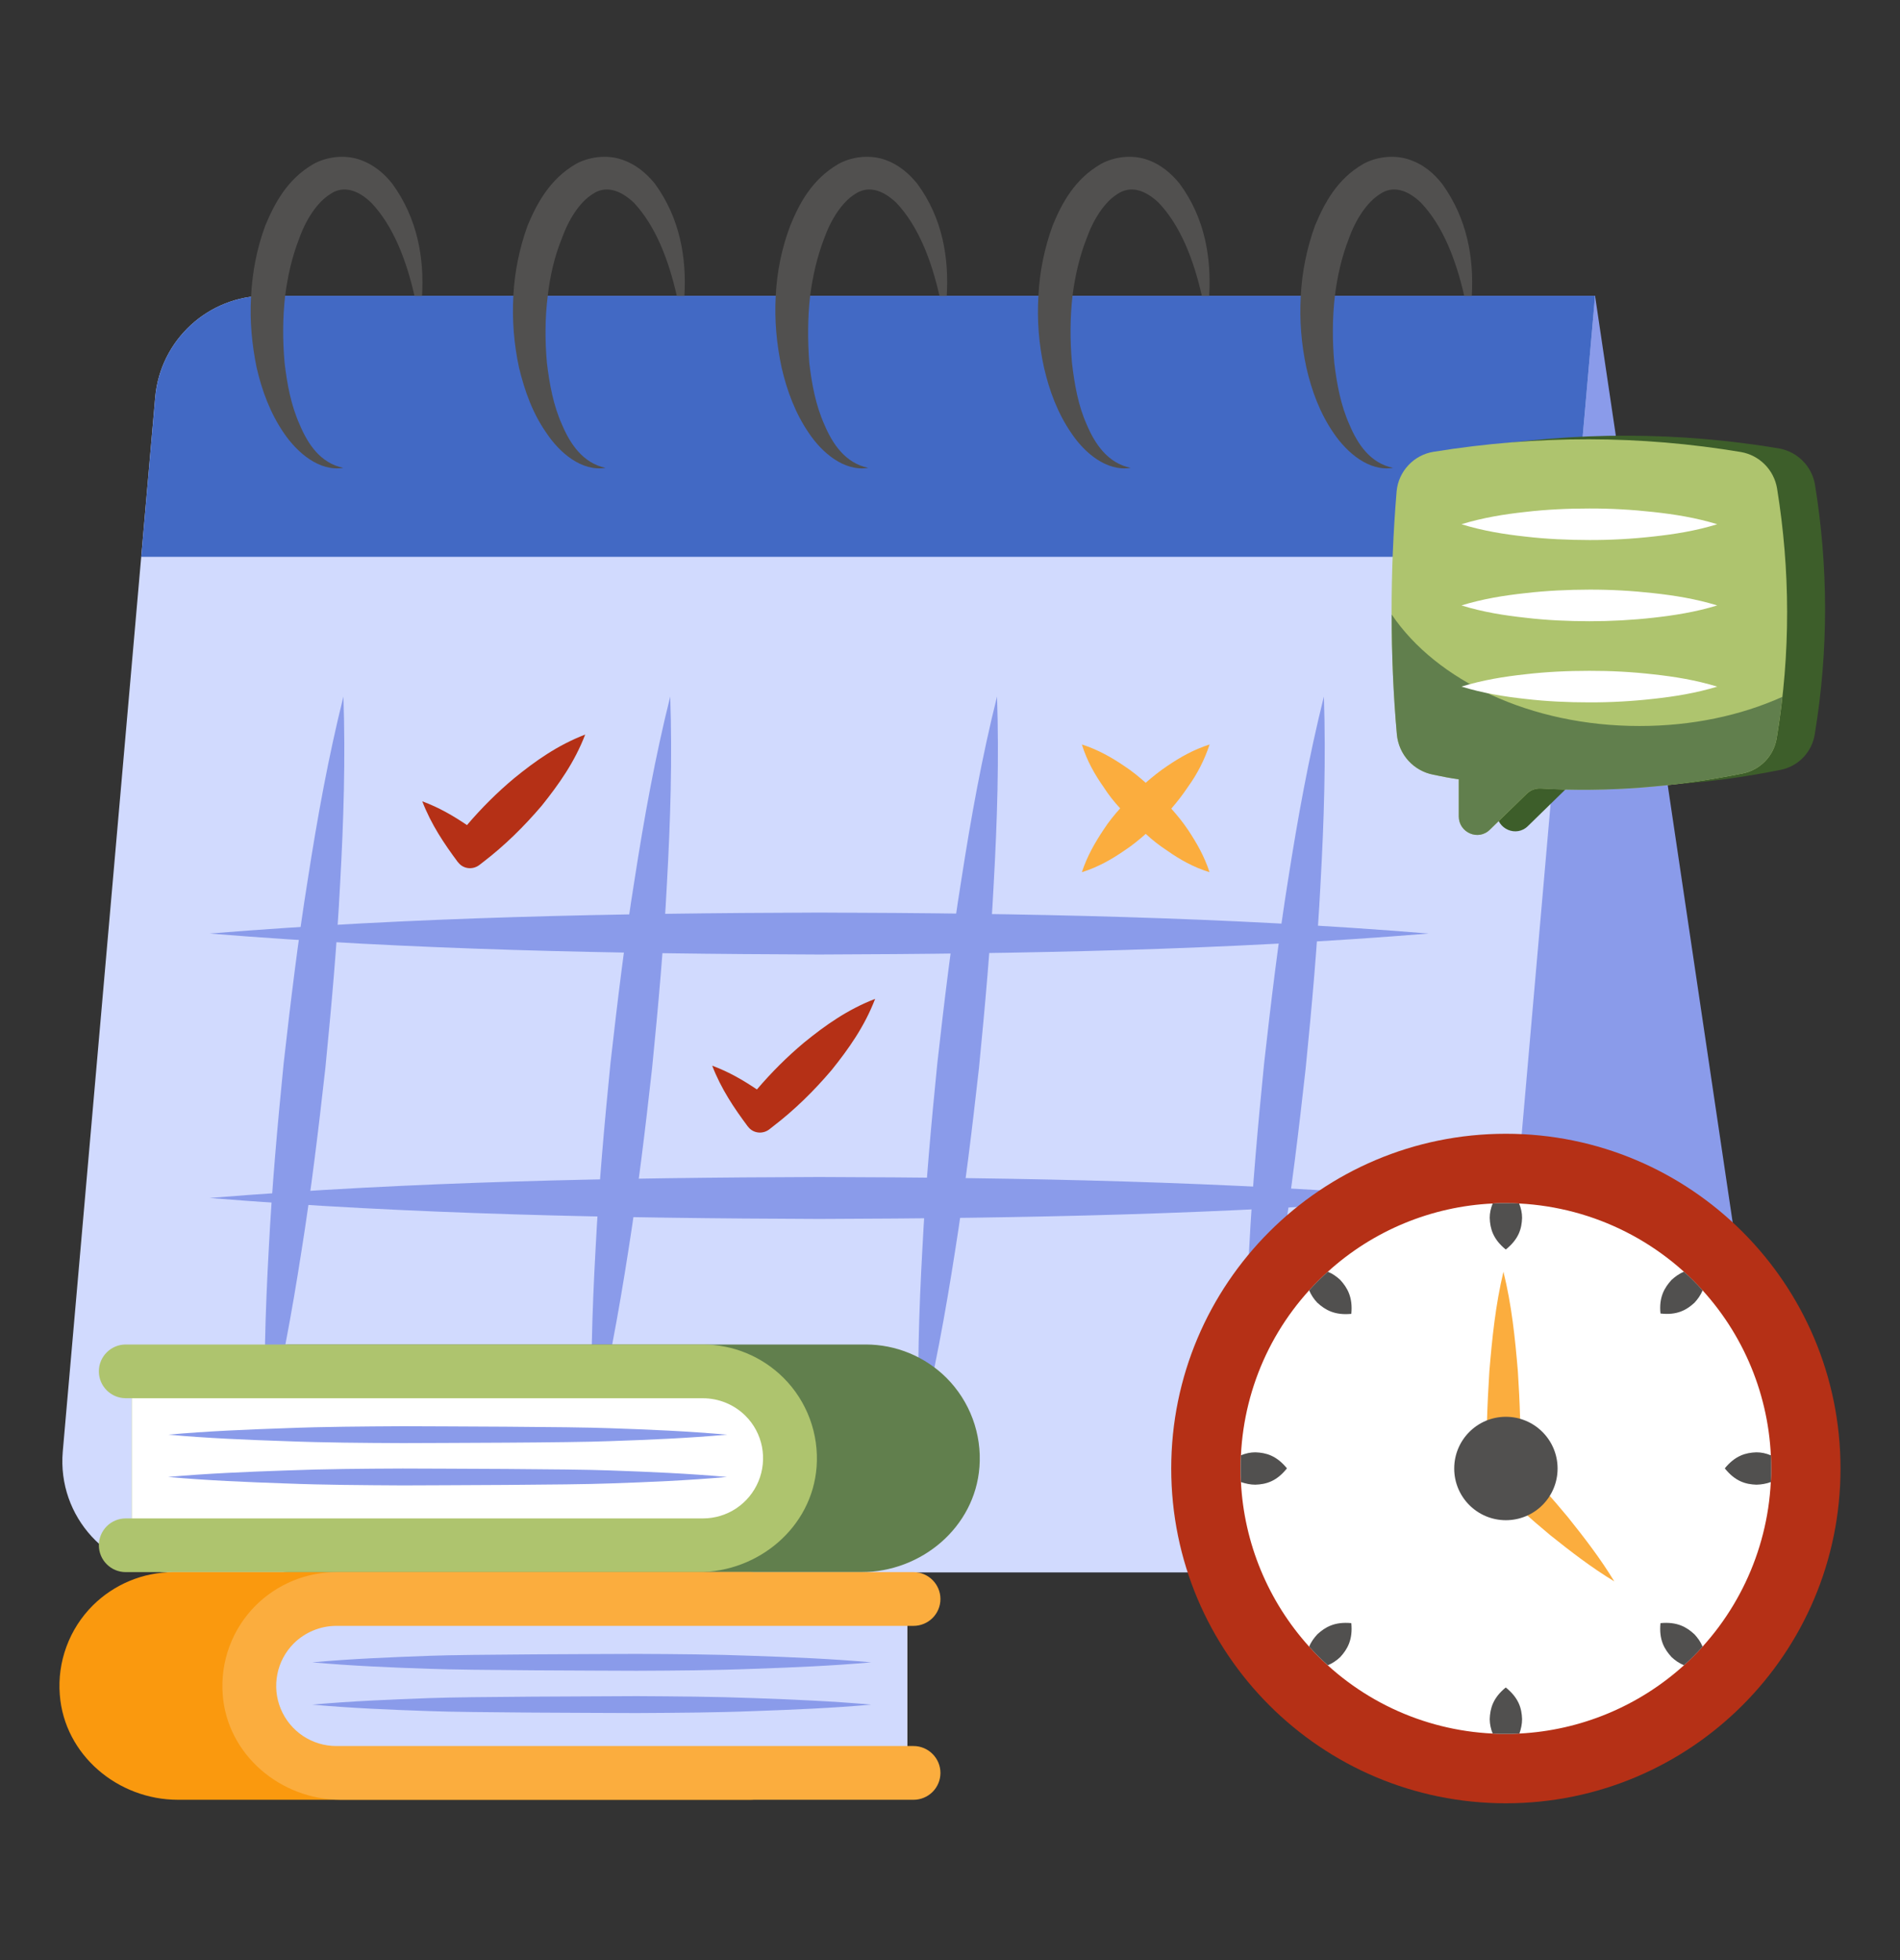
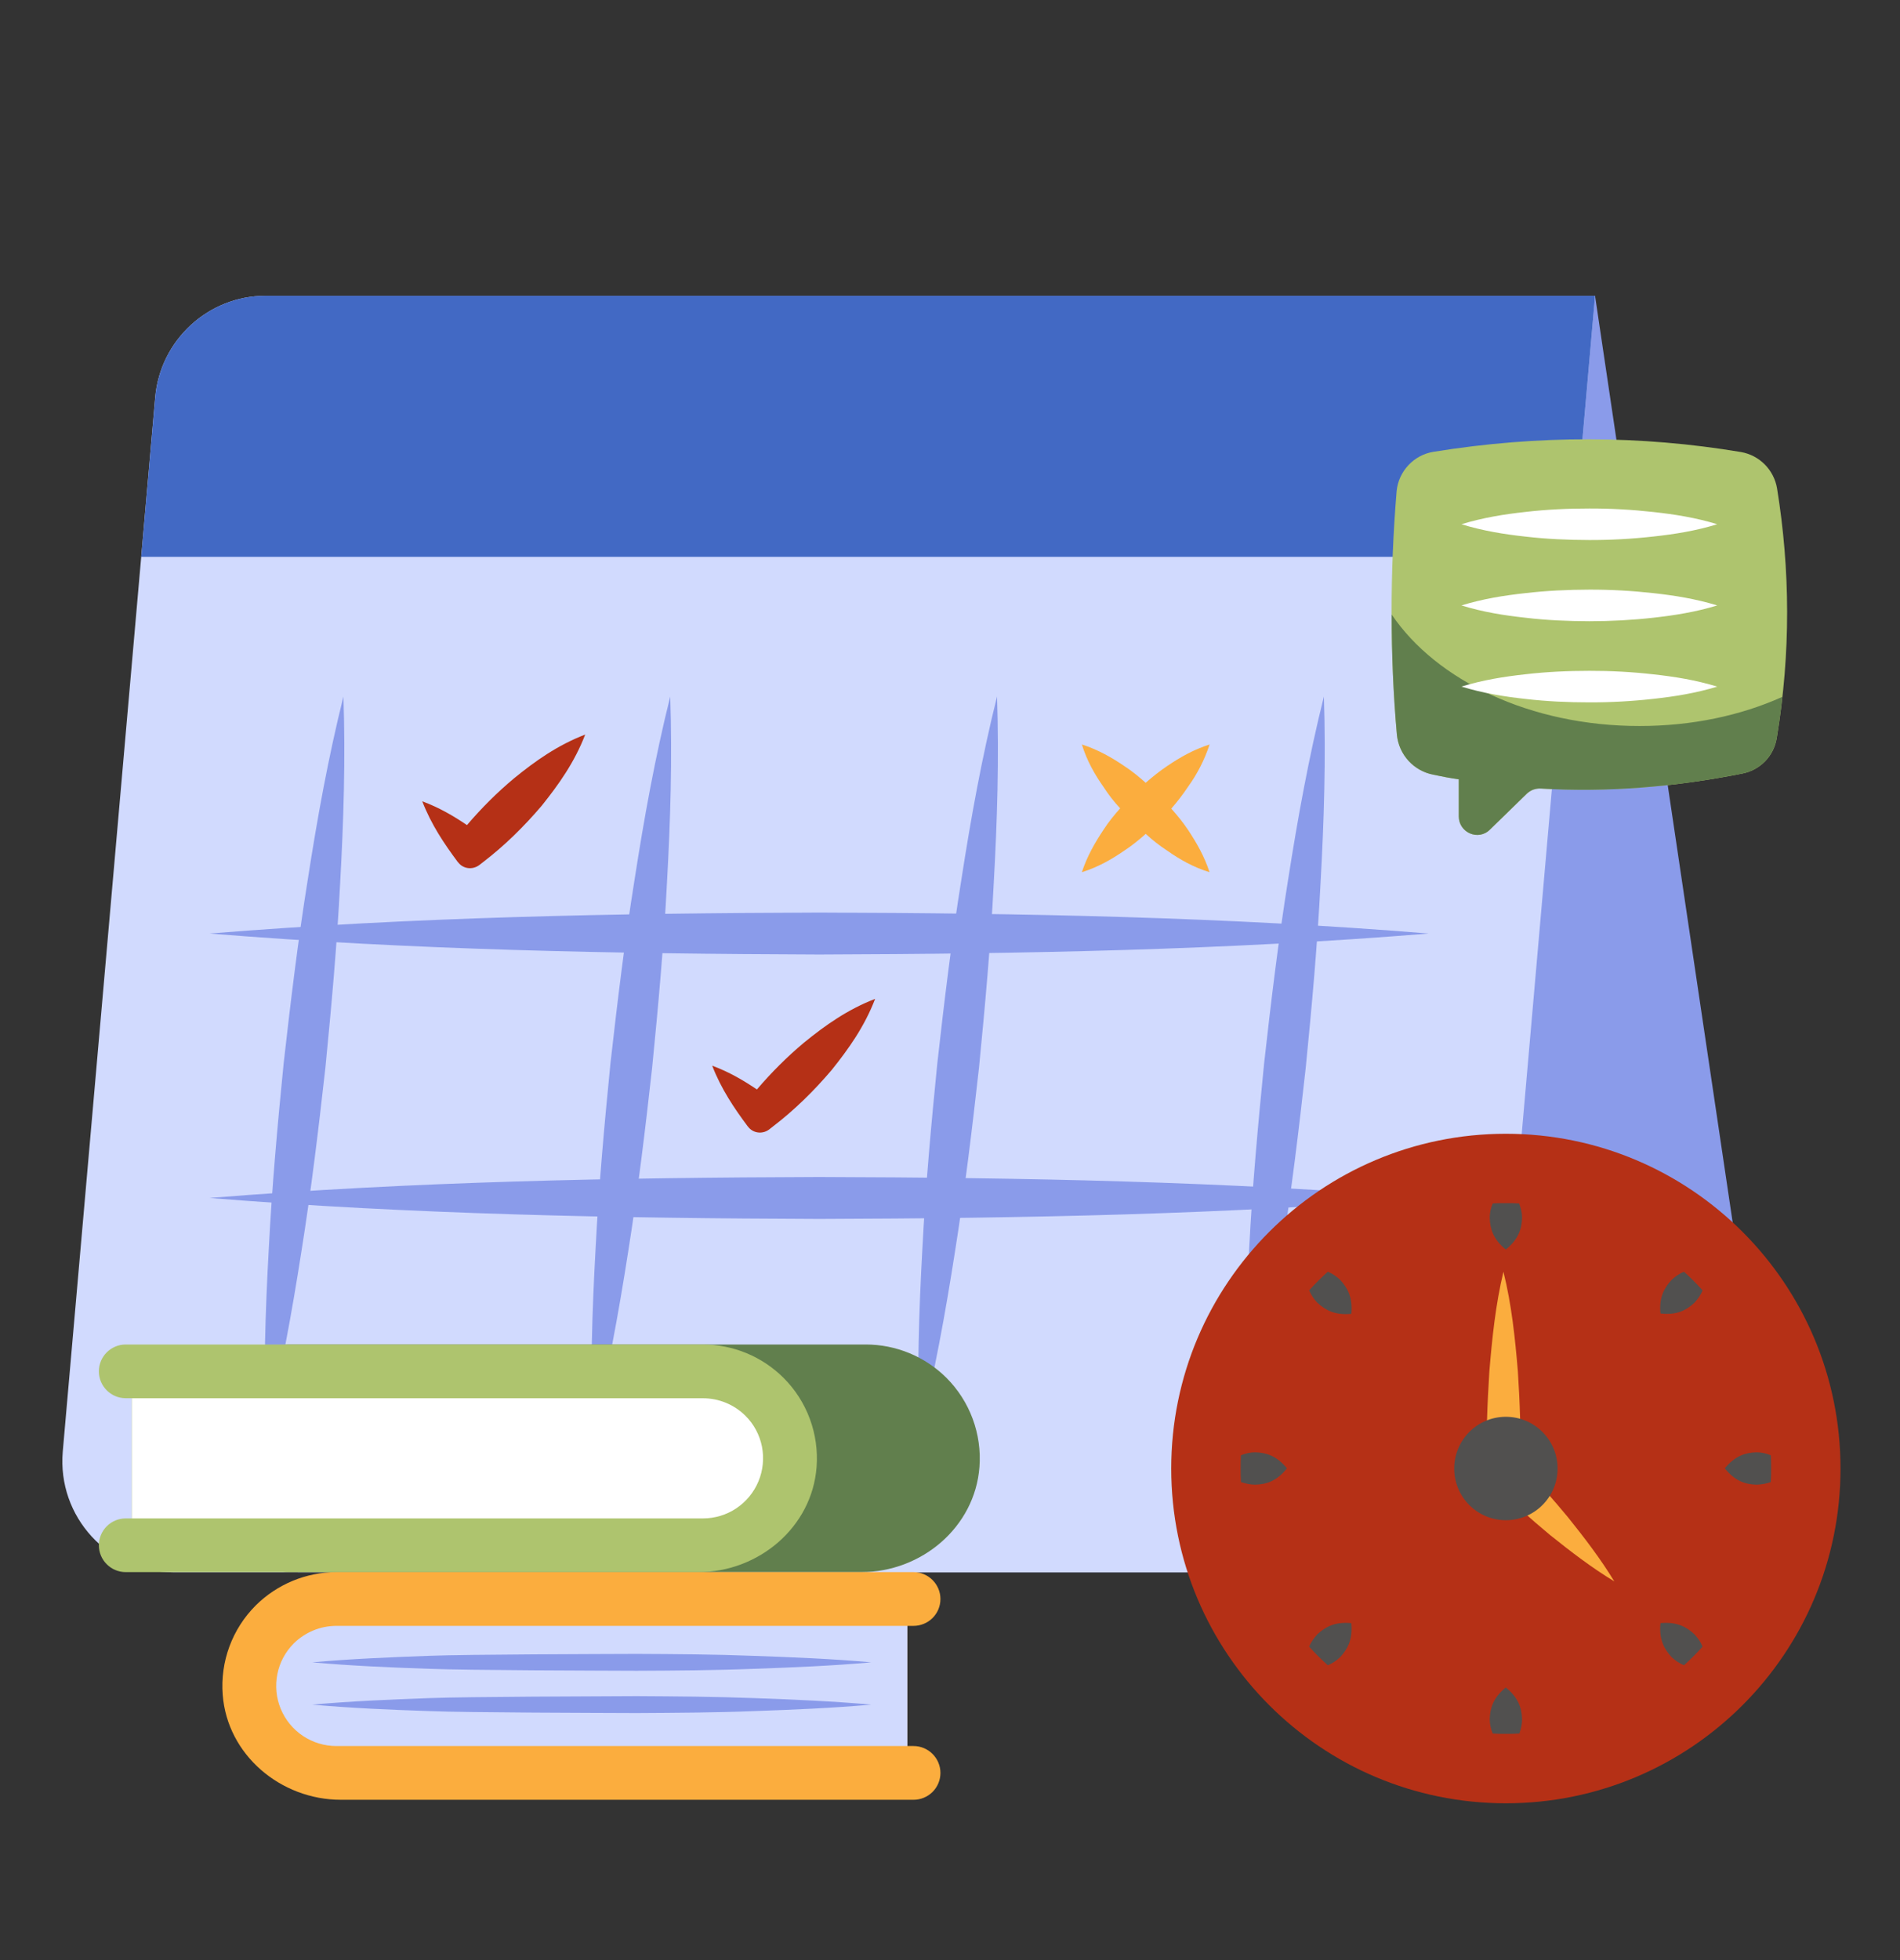
<svg xmlns="http://www.w3.org/2000/svg" width="32" height="33" viewBox="0 0 32 33" fill="none">
  <rect x="0" y="0" width="32" height="33" fill="#333333" stroke="none" />
  <path d="M27.89 26.472H5.015L6.746 6.688C6.788 6.222 7.002 5.788 7.347 5.472C7.691 5.156 8.142 4.981 8.61 4.98H26.864L29.739 24.331C29.909 25.46 29.034 26.472 27.89 26.472Z" fill="#8A9BEA" />
  <path d="M26.864 4.98L25.132 24.768C25.091 25.234 24.877 25.667 24.532 25.982C24.187 26.298 23.736 26.472 23.269 26.472H2.92C1.824 26.472 0.963 25.535 1.057 24.439L2.614 6.688C2.699 5.724 3.509 4.98 4.473 4.98H26.864Z" fill="#D1DAFE" />
  <path d="M26.864 4.98L26.478 9.375H2.379L2.615 6.688C2.699 5.724 3.509 4.98 4.474 4.98H26.864Z" fill="#4269C4" />
-   <path d="M7.108 4.983H6.981C6.845 4.381 6.623 3.802 6.252 3.412C6.016 3.186 5.772 3.124 5.565 3.266C5.343 3.402 5.15 3.699 5.038 4.019C4.92 4.32 4.845 4.644 4.802 4.983C4.76 5.355 4.76 5.736 4.793 6.108C4.835 6.466 4.901 6.823 5.047 7.148C5.183 7.473 5.395 7.797 5.781 7.877C5.376 7.943 5.005 7.619 4.783 7.294C4.553 6.96 4.412 6.579 4.322 6.188C4.242 5.797 4.205 5.402 4.228 5.002C4.247 4.597 4.322 4.193 4.468 3.797C4.628 3.416 4.84 3.016 5.278 2.762C5.499 2.64 5.79 2.602 6.04 2.682C6.289 2.762 6.478 2.927 6.609 3.096C7.033 3.68 7.146 4.348 7.108 4.983ZM11.527 4.983H11.399C11.263 4.381 11.042 3.802 10.675 3.412C10.435 3.186 10.19 3.124 9.983 3.266C9.762 3.402 9.574 3.699 9.461 4.019C9.338 4.32 9.263 4.649 9.225 4.983C9.178 5.355 9.178 5.736 9.211 6.108C9.254 6.466 9.319 6.823 9.465 7.148C9.602 7.473 9.818 7.797 10.199 7.877C9.795 7.943 9.423 7.619 9.206 7.294C8.971 6.96 8.835 6.579 8.741 6.188C8.656 5.793 8.623 5.388 8.646 4.983C8.665 4.588 8.745 4.188 8.886 3.797C9.046 3.416 9.263 3.016 9.696 2.762C9.917 2.64 10.213 2.602 10.458 2.682C10.712 2.762 10.896 2.927 11.032 3.096C11.456 3.68 11.564 4.348 11.527 4.983ZM15.945 4.983H15.823C15.687 4.381 15.465 3.802 15.094 3.412C14.854 3.186 14.614 3.124 14.402 3.266C14.181 3.402 13.992 3.699 13.879 4.019C13.762 4.324 13.687 4.649 13.644 4.983C13.602 5.35 13.602 5.736 13.63 6.108C13.672 6.466 13.738 6.823 13.884 7.148C14.021 7.473 14.237 7.797 14.623 7.877C14.218 7.943 13.842 7.619 13.625 7.294C13.395 6.96 13.254 6.579 13.164 6.188C13.079 5.793 13.042 5.388 13.065 4.983C13.084 4.583 13.164 4.183 13.31 3.797C13.465 3.416 13.682 3.016 14.119 2.762C14.336 2.64 14.632 2.602 14.882 2.682C15.131 2.762 15.315 2.927 15.451 3.096C15.879 3.68 15.983 4.348 15.945 4.983ZM20.365 4.983H20.242C20.106 4.381 19.885 3.802 19.513 3.412C19.273 3.186 19.033 3.124 18.821 3.266C18.6 3.402 18.412 3.699 18.299 4.019C18.181 4.32 18.106 4.644 18.063 4.983C18.021 5.355 18.021 5.736 18.054 6.108C18.096 6.466 18.157 6.823 18.303 7.148C18.44 7.473 18.656 7.797 19.042 7.877C18.637 7.943 18.261 7.619 18.045 7.294C17.814 6.96 17.673 6.579 17.583 6.188C17.496 5.793 17.464 5.387 17.489 4.983C17.508 4.583 17.588 4.183 17.729 3.797C17.885 3.416 18.101 3.016 18.539 2.762C18.76 2.64 19.052 2.602 19.301 2.682C19.55 2.762 19.734 2.927 19.87 3.096C20.299 3.68 20.402 4.348 20.365 4.983ZM24.788 4.983H24.661C24.524 4.381 24.303 3.802 23.931 3.412C23.696 3.186 23.451 3.124 23.244 3.266C23.023 3.402 22.83 3.699 22.717 4.019C22.599 4.32 22.524 4.644 22.482 4.983C22.439 5.355 22.439 5.736 22.472 6.108C22.515 6.466 22.581 6.823 22.727 7.148C22.863 7.473 23.075 7.797 23.461 7.877C23.056 7.943 22.684 7.619 22.463 7.294C22.232 6.96 22.091 6.579 22.002 6.188C21.917 5.793 21.884 5.388 21.908 4.983C21.927 4.588 22.006 4.188 22.148 3.797C22.308 3.416 22.519 3.016 22.957 2.762C23.178 2.64 23.47 2.602 23.719 2.682C23.974 2.762 24.157 2.927 24.289 3.096C24.712 3.68 24.825 4.348 24.788 4.983Z" fill="#51504F" />
  <path d="M5.784 11.727C5.82 12.778 5.787 13.822 5.729 14.864C5.676 15.906 5.582 16.943 5.48 17.98C5.364 19.015 5.24 20.049 5.075 21.079C4.914 22.11 4.728 23.138 4.472 24.158C4.436 23.107 4.469 22.063 4.527 21.021C4.58 19.98 4.674 18.942 4.777 17.906C4.894 16.871 5.018 15.836 5.184 14.806C5.344 13.775 5.529 12.748 5.784 11.727ZM11.288 11.727C11.324 12.778 11.291 13.822 11.233 14.864C11.18 15.906 11.086 16.943 10.983 17.98C10.868 19.015 10.743 20.049 10.579 21.079C10.418 22.11 10.232 23.138 9.976 24.158C9.94 23.107 9.973 22.063 10.031 21.021C10.084 19.98 10.178 18.942 10.281 17.906C10.398 16.871 10.522 15.836 10.688 14.806C10.848 13.775 11.033 12.748 11.288 11.727ZM16.792 11.727C16.828 12.778 16.795 13.822 16.737 14.864C16.684 15.906 16.59 16.943 16.488 17.98C16.372 19.015 16.247 20.049 16.083 21.079C15.922 22.11 15.736 23.138 15.48 24.158C15.444 23.107 15.477 22.063 15.535 21.021C15.588 19.98 15.682 18.942 15.786 17.906C15.902 16.871 16.026 15.836 16.192 14.806C16.352 13.775 16.537 12.748 16.792 11.727ZM22.297 11.727C22.332 12.778 22.299 13.822 22.241 14.864C22.188 15.906 22.094 16.943 21.991 17.98C21.876 19.015 21.752 20.049 21.587 21.079C21.426 22.11 21.24 23.138 20.985 24.158C20.948 23.107 20.981 22.063 21.039 21.021C21.092 19.98 21.187 18.942 21.29 17.906C21.406 16.871 21.53 15.836 21.695 14.806C21.857 13.775 22.042 12.748 22.297 11.727Z" fill="#8A9BEA" />
  <path d="M3.531 15.717C6.953 15.439 10.374 15.375 13.796 15.364C17.217 15.374 20.64 15.437 24.061 15.717C20.64 15.996 17.218 16.059 13.796 16.07C10.375 16.058 6.953 15.995 3.531 15.717ZM3.531 20.169C6.953 19.891 10.374 19.827 13.796 19.816C17.217 19.826 20.64 19.889 24.061 20.169C20.64 20.448 17.218 20.511 13.796 20.522C10.375 20.51 6.953 20.446 3.531 20.169Z" fill="#8A9BEA" />
  <path d="M9.856 12.367C9.677 12.833 9.409 13.209 9.122 13.567C8.825 13.915 8.501 14.235 8.138 14.513L8.072 14.564C7.959 14.649 7.799 14.63 7.715 14.517L7.71 14.513C7.479 14.202 7.263 13.882 7.112 13.491C7.395 13.595 7.635 13.736 7.865 13.891C8.11 13.604 8.373 13.341 8.661 13.101C9.013 12.814 9.39 12.546 9.856 12.367ZM14.739 16.817C14.56 17.283 14.292 17.66 14.005 18.017C13.708 18.366 13.383 18.686 13.021 18.963L12.955 19.015C12.842 19.1 12.682 19.081 12.598 18.968L12.593 18.963C12.362 18.653 12.146 18.333 11.995 17.942C12.277 18.046 12.518 18.187 12.748 18.342C12.993 18.055 13.256 17.792 13.543 17.552C13.896 17.265 14.273 16.996 14.739 16.817Z" fill="#B53016" />
  <path d="M20.009 13.972C20.152 14.187 20.283 14.414 20.371 14.684C20.097 14.6 19.87 14.47 19.659 14.322C19.53 14.238 19.409 14.144 19.297 14.039C19.183 14.14 19.064 14.237 18.934 14.322C18.719 14.47 18.491 14.6 18.221 14.684C18.31 14.414 18.441 14.187 18.584 13.972C18.668 13.841 18.765 13.723 18.866 13.609C18.761 13.497 18.667 13.376 18.584 13.247C18.436 13.036 18.306 12.808 18.221 12.534C18.495 12.622 18.723 12.753 18.934 12.896C19.064 12.981 19.183 13.078 19.296 13.179C19.41 13.078 19.533 12.981 19.659 12.896C19.87 12.753 20.097 12.622 20.372 12.534C20.288 12.789 20.166 13.029 20.009 13.246C19.923 13.375 19.829 13.497 19.727 13.614C19.828 13.727 19.924 13.845 20.009 13.972Z" fill="#FBAD3E" />
  <path d="M25.362 30.36C28.475 30.36 30.998 27.837 30.998 24.724C30.998 21.611 28.475 19.088 25.362 19.088C22.25 19.088 19.726 21.611 19.726 24.724C19.726 27.837 22.25 30.36 25.362 30.36Z" fill="#B53016" />
-   <path d="M29.83 24.721C29.83 24.798 29.83 24.869 29.824 24.947V24.952C29.764 26.133 29.238 27.242 28.362 28.036C27.598 28.727 26.619 29.133 25.59 29.186H25.585C25.508 29.191 25.437 29.191 25.36 29.191C25.288 29.191 25.211 29.191 25.14 29.186C24.553 29.158 23.979 29.015 23.448 28.764C22.918 28.513 22.442 28.159 22.049 27.723C21.358 26.959 20.952 25.98 20.9 24.952V24.947C20.895 24.869 20.895 24.798 20.895 24.721C20.895 24.649 20.895 24.572 20.9 24.501C20.928 23.915 21.071 23.34 21.322 22.809C21.573 22.279 21.927 21.804 22.363 21.411C23.127 20.717 24.109 20.311 25.14 20.262C25.211 20.256 25.288 20.256 25.36 20.256C25.984 20.257 26.602 20.387 27.173 20.64C27.744 20.893 28.255 21.262 28.675 21.724C29.42 22.544 29.832 23.613 29.83 24.721Z" fill="white" />
  <path d="M25.635 20.504C25.629 20.685 25.58 20.861 25.36 21.037C25.145 20.861 25.096 20.685 25.09 20.504C25.09 20.421 25.107 20.344 25.14 20.262C25.211 20.256 25.288 20.256 25.36 20.256C25.437 20.256 25.508 20.256 25.585 20.262C25.618 20.344 25.635 20.421 25.635 20.504ZM25.635 28.944C25.635 29.026 25.618 29.104 25.59 29.186H25.585C25.508 29.191 25.437 29.191 25.36 29.191C25.288 29.191 25.211 29.191 25.14 29.186C25.108 29.109 25.091 29.027 25.09 28.944C25.096 28.762 25.145 28.586 25.36 28.41C25.58 28.587 25.629 28.762 25.635 28.944ZM21.675 24.721C21.5 24.941 21.324 24.99 21.142 24.996C21.06 24.996 20.983 24.979 20.9 24.952V24.947C20.895 24.869 20.895 24.798 20.895 24.721C20.895 24.649 20.895 24.572 20.9 24.501C20.983 24.468 21.06 24.451 21.142 24.451C21.324 24.457 21.499 24.506 21.675 24.721ZM29.83 24.721C29.83 24.798 29.83 24.869 29.824 24.947V24.952C29.747 24.98 29.665 24.994 29.582 24.996C29.401 24.99 29.225 24.941 29.049 24.721C29.225 24.506 29.401 24.457 29.582 24.451C29.665 24.451 29.742 24.468 29.824 24.501C29.83 24.572 29.83 24.649 29.83 24.721ZM22.759 22.12C22.479 22.147 22.319 22.054 22.187 21.933C22.129 21.873 22.082 21.802 22.049 21.724C22.148 21.614 22.253 21.51 22.363 21.411C22.446 21.444 22.512 21.493 22.572 21.548C22.693 21.68 22.786 21.84 22.759 22.12ZM28.675 27.723C28.576 27.833 28.472 27.938 28.362 28.036C28.284 28.004 28.214 27.957 28.153 27.899C28.032 27.767 27.938 27.608 27.966 27.327C28.247 27.3 28.406 27.393 28.538 27.515C28.593 27.575 28.642 27.641 28.675 27.723ZM22.759 27.327C22.786 27.608 22.693 27.767 22.572 27.899C22.511 27.957 22.44 28.004 22.363 28.036C22.253 27.938 22.148 27.833 22.049 27.723C22.082 27.641 22.132 27.575 22.187 27.515C22.319 27.393 22.479 27.3 22.759 27.327ZM28.675 21.724C28.642 21.807 28.593 21.873 28.538 21.933C28.406 22.054 28.246 22.147 27.966 22.114C27.938 21.84 28.032 21.68 28.153 21.548C28.214 21.493 28.279 21.444 28.362 21.411C28.472 21.51 28.576 21.614 28.675 21.724Z" fill="#51504F" />
  <path d="M27.188 26.624C26.806 26.393 26.453 26.121 26.107 25.844C25.767 25.562 25.44 25.267 25.125 24.959L25.044 24.884V24.757C25.026 24.202 25.049 23.642 25.084 23.087C25.131 22.526 25.188 21.966 25.321 21.411C25.459 21.966 25.517 22.526 25.564 23.087C25.598 23.607 25.616 24.127 25.604 24.647C25.882 24.93 26.148 25.231 26.407 25.543C26.685 25.89 26.956 26.242 27.188 26.624Z" fill="#FBAD3E" />
  <path d="M25.362 25.594C25.843 25.594 26.233 25.205 26.233 24.724C26.233 24.243 25.843 23.853 25.362 23.853C24.881 23.853 24.492 24.243 24.492 24.724C24.492 25.205 24.881 25.594 25.362 25.594Z" fill="#51504F" />
-   <path d="M24.166 12.312C24.183 12.475 24.252 12.628 24.362 12.749C24.473 12.87 24.619 12.952 24.78 12.982C24.925 13.013 25.064 13.039 25.209 13.06V13.684C25.209 13.957 25.539 14.102 25.735 13.906L26.359 13.297C26.39 13.269 26.427 13.246 26.466 13.232C26.506 13.218 26.549 13.212 26.591 13.215C27.715 13.282 28.851 13.189 29.986 12.962C30.132 12.934 30.266 12.861 30.369 12.754C30.473 12.647 30.54 12.511 30.564 12.364C30.801 10.93 30.79 9.531 30.568 8.159C30.542 8.008 30.471 7.869 30.363 7.76C30.255 7.651 30.116 7.578 29.965 7.55C28.273 7.267 26.545 7.261 24.786 7.545C24.45 7.597 24.192 7.875 24.161 8.211C24.047 9.575 24.049 10.947 24.166 12.312Z" fill="#3D5E2A" />
  <path d="M23.527 12.373C23.544 12.536 23.613 12.689 23.723 12.81C23.834 12.93 23.98 13.012 24.141 13.043C24.285 13.074 24.425 13.1 24.569 13.121V13.745C24.569 14.018 24.899 14.163 25.095 13.966L25.72 13.358C25.751 13.33 25.787 13.307 25.827 13.293C25.867 13.279 25.909 13.273 25.952 13.275C27.076 13.342 28.211 13.25 29.346 13.023C29.492 12.995 29.626 12.922 29.73 12.815C29.833 12.708 29.901 12.571 29.924 12.424C30.162 10.99 30.151 9.592 29.929 8.22C29.903 8.069 29.831 7.929 29.723 7.82C29.615 7.711 29.476 7.638 29.325 7.611C27.634 7.328 25.905 7.322 24.146 7.606C23.811 7.658 23.553 7.936 23.522 8.271C23.408 9.636 23.409 11.008 23.527 12.373Z" fill="#AEC46E" />
  <path d="M23.439 10.346C23.439 11.016 23.465 11.687 23.527 12.373C23.544 12.536 23.612 12.689 23.723 12.81C23.833 12.93 23.98 13.012 24.141 13.043C24.285 13.074 24.424 13.1 24.569 13.121V13.745C24.569 14.018 24.899 14.163 25.095 13.966L25.719 13.358C25.75 13.33 25.787 13.307 25.827 13.293C25.867 13.279 25.909 13.273 25.951 13.276C27.076 13.342 28.211 13.25 29.346 13.023C29.492 12.995 29.626 12.922 29.729 12.815C29.833 12.708 29.901 12.571 29.924 12.424C29.96 12.192 29.996 11.96 30.017 11.733C29.315 12.048 28.495 12.223 27.613 12.223C25.781 12.223 24.192 11.46 23.439 10.346Z" fill="#617F4D" />
  <path d="M28.922 8.826C28.563 8.716 28.204 8.659 27.845 8.62C27.487 8.58 27.128 8.56 26.768 8.561C26.409 8.561 26.05 8.577 25.691 8.619C25.332 8.658 24.973 8.716 24.614 8.826C24.973 8.937 25.332 8.995 25.691 9.034C26.05 9.076 26.409 9.091 26.768 9.092C27.128 9.093 27.487 9.073 27.845 9.033C28.204 8.994 28.563 8.937 28.922 8.826ZM28.922 10.193C28.563 10.083 28.204 10.025 27.845 9.986C27.487 9.946 27.128 9.926 26.768 9.927C26.409 9.928 26.05 9.944 25.691 9.986C25.332 10.025 24.973 10.082 24.614 10.193C24.973 10.304 25.332 10.361 25.691 10.4C26.05 10.443 26.409 10.458 26.768 10.459C27.128 10.459 27.487 10.44 27.845 10.4C28.204 10.36 28.563 10.303 28.922 10.193ZM28.922 11.56C28.563 11.45 28.204 11.392 27.845 11.353C27.487 11.312 27.128 11.293 26.768 11.294C26.409 11.294 26.05 11.31 25.691 11.352C25.332 11.391 24.973 11.449 24.614 11.559C24.973 11.67 25.332 11.728 25.691 11.767C26.05 11.809 26.409 11.825 26.768 11.825C27.128 11.826 27.487 11.806 27.845 11.766C28.204 11.727 28.563 11.669 28.922 11.56Z" fill="white" />
  <path d="M4.408 26.016C4.408 26.265 4.612 26.468 4.86 26.468H14.506C15.519 26.468 16.419 25.713 16.496 24.699C16.517 24.423 16.478 24.146 16.382 23.887C16.286 23.628 16.135 23.392 15.94 23.197C15.579 22.838 15.091 22.636 14.582 22.636H4.861C4.612 22.636 4.409 22.839 4.409 23.088C4.409 23.337 4.612 23.54 4.861 23.54H4.965V25.564H4.861C4.741 25.564 4.627 25.611 4.542 25.696C4.457 25.781 4.409 25.896 4.409 26.016H4.408Z" fill="#617F4D" />
  <path d="M1.665 26.016C1.665 26.265 1.868 26.468 2.117 26.468H11.762C12.776 26.468 13.676 25.713 13.753 24.699C13.774 24.423 13.735 24.146 13.639 23.887C13.543 23.628 13.392 23.392 13.196 23.197C12.835 22.838 12.348 22.636 11.839 22.636H2.117C1.868 22.636 1.665 22.839 1.665 23.088C1.665 23.337 1.868 23.54 2.117 23.54H2.221V25.564H2.118C1.998 25.564 1.883 25.611 1.798 25.696C1.713 25.781 1.665 25.896 1.665 26.016H1.665Z" fill="#AEC46E" />
  <path d="M11.839 25.564C12.039 25.564 12.235 25.505 12.401 25.394C12.568 25.282 12.697 25.125 12.774 24.94C12.851 24.755 12.871 24.552 12.833 24.355C12.794 24.159 12.698 23.978 12.556 23.837C12.365 23.647 12.107 23.541 11.839 23.541H2.221V25.564H11.839Z" fill="white" />
-   <path d="M2.83 24.154C3.488 24.213 4.147 24.241 4.806 24.263C5.465 24.289 6.124 24.293 6.783 24.296C7.441 24.293 9.609 24.29 10.268 24.263C10.927 24.241 11.585 24.213 12.244 24.154C11.585 24.095 10.927 24.067 10.268 24.045C9.609 24.019 7.441 24.015 6.782 24.012C6.123 24.016 5.464 24.019 4.806 24.045C4.147 24.068 3.488 24.095 2.83 24.154ZM2.83 24.866C3.488 24.925 4.147 24.952 4.806 24.975C5.465 25.001 6.124 25.004 6.783 25.008C7.441 25.005 9.609 25.001 10.268 24.975C10.927 24.953 11.585 24.925 12.244 24.866C11.585 24.807 10.927 24.779 10.268 24.756C9.609 24.73 7.441 24.727 6.782 24.724C6.123 24.727 5.464 24.731 4.806 24.757C4.147 24.78 3.488 24.807 2.83 24.866Z" fill="#8A9BEA" />
-   <path d="M13.095 29.849C13.095 29.969 13.047 30.084 12.962 30.169C12.877 30.253 12.762 30.301 12.642 30.301H2.997C1.984 30.301 1.083 29.545 1.007 28.532C0.985 28.256 1.024 27.979 1.12 27.72C1.216 27.46 1.367 27.225 1.563 27.029C1.924 26.671 2.412 26.469 2.92 26.468H12.642C12.891 26.468 13.095 26.672 13.095 26.921C13.095 27.041 13.047 27.156 12.962 27.241C12.877 27.325 12.762 27.373 12.642 27.373H12.538V29.396H12.642C12.891 29.396 13.095 29.6 13.095 29.849Z" fill="#FA990E" />
  <path d="M15.839 29.849C15.839 29.969 15.791 30.084 15.706 30.169C15.621 30.253 15.506 30.301 15.386 30.301H5.741C4.728 30.301 3.827 29.545 3.751 28.532C3.73 28.256 3.768 27.979 3.864 27.72C3.96 27.46 4.111 27.225 4.307 27.029C4.668 26.671 5.156 26.469 5.665 26.468H15.386C15.635 26.468 15.839 26.672 15.839 26.921C15.839 27.041 15.791 27.156 15.706 27.241C15.621 27.325 15.506 27.373 15.386 27.373H15.283V29.396H15.386C15.635 29.396 15.839 29.6 15.839 29.849Z" fill="#FBAD3E" />
  <path d="M5.665 29.396C5.464 29.396 5.269 29.337 5.102 29.226C4.936 29.115 4.806 28.957 4.729 28.772C4.652 28.587 4.632 28.384 4.671 28.187C4.709 27.991 4.806 27.811 4.947 27.669C5.138 27.48 5.396 27.373 5.665 27.373H15.282V29.396H5.665Z" fill="#D1DAFE" />
  <path d="M14.674 27.987C14.015 28.046 13.356 28.073 12.697 28.096C12.039 28.122 11.38 28.126 10.721 28.129C10.062 28.126 7.894 28.122 7.235 28.096C6.576 28.074 5.918 28.046 5.259 27.987C5.918 27.928 6.576 27.901 7.235 27.877C7.894 27.852 10.062 27.848 10.721 27.845C11.38 27.848 12.039 27.852 12.697 27.878C13.356 27.901 14.015 27.928 14.674 27.987ZM14.674 28.699C14.015 28.757 13.356 28.785 12.697 28.808C12.039 28.834 11.38 28.837 10.721 28.841C10.062 28.838 7.894 28.834 7.235 28.808C6.576 28.786 5.918 28.758 5.259 28.699C5.918 28.64 6.576 28.613 7.235 28.589C7.894 28.564 10.062 28.56 10.721 28.556C11.38 28.56 12.039 28.564 12.697 28.589C13.356 28.613 14.015 28.64 14.674 28.699Z" fill="#8A9BEA" />
</svg>